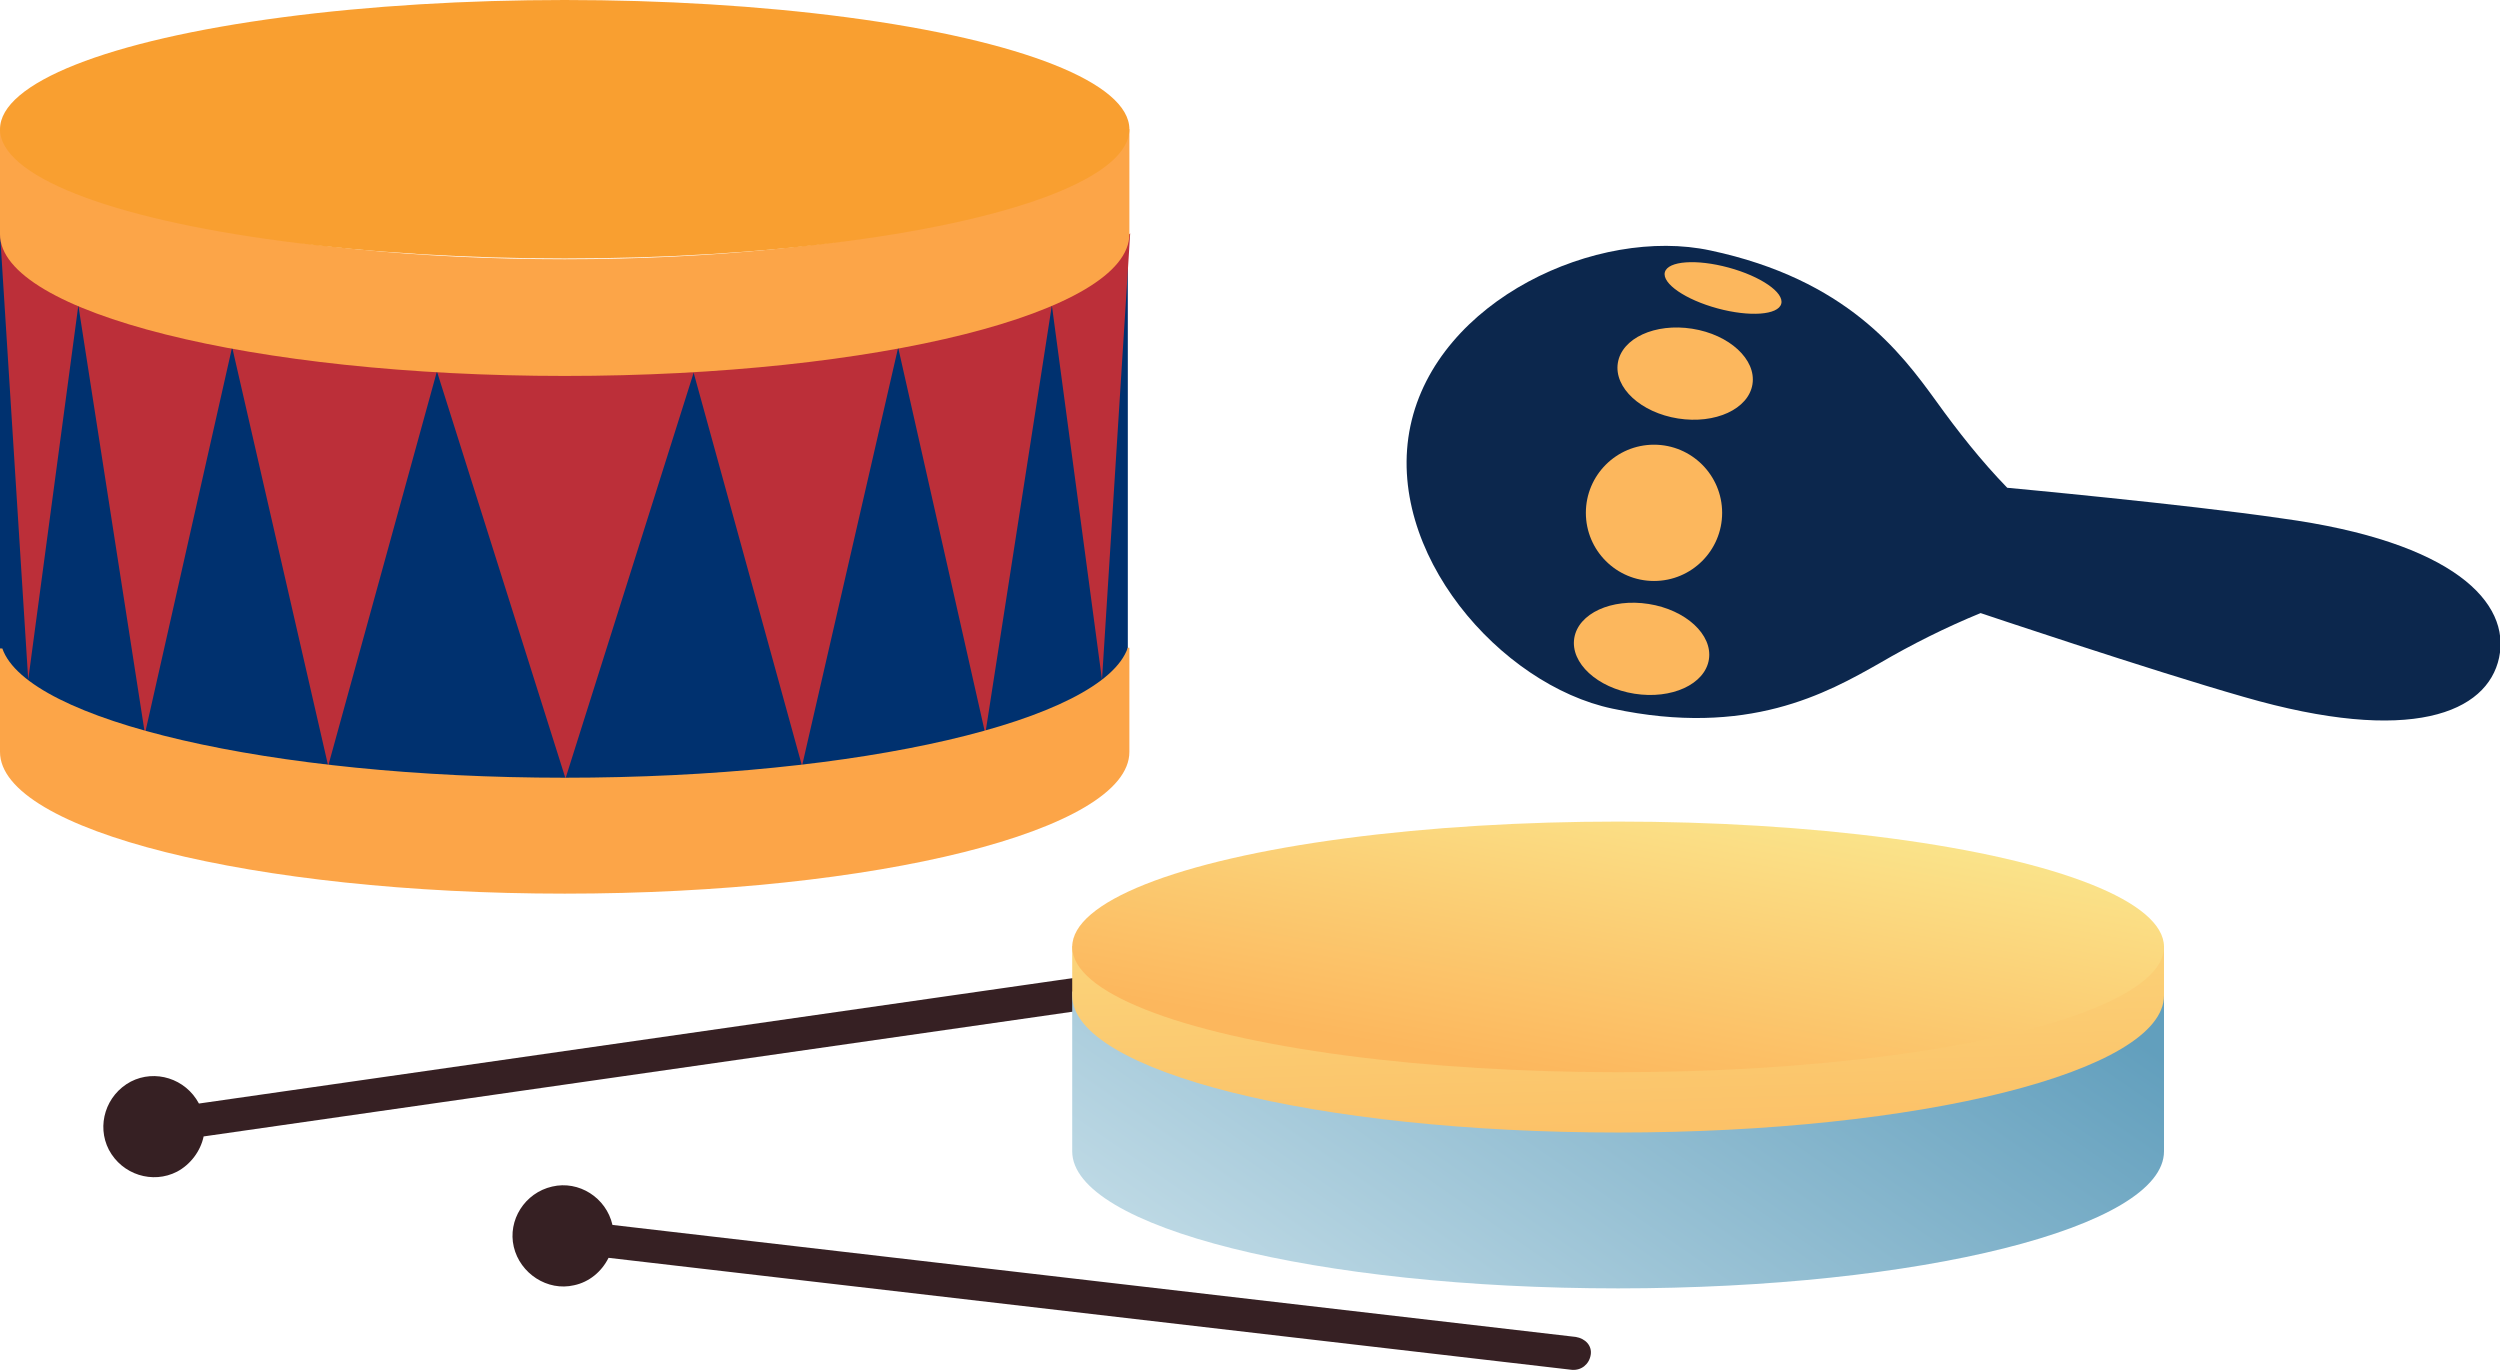
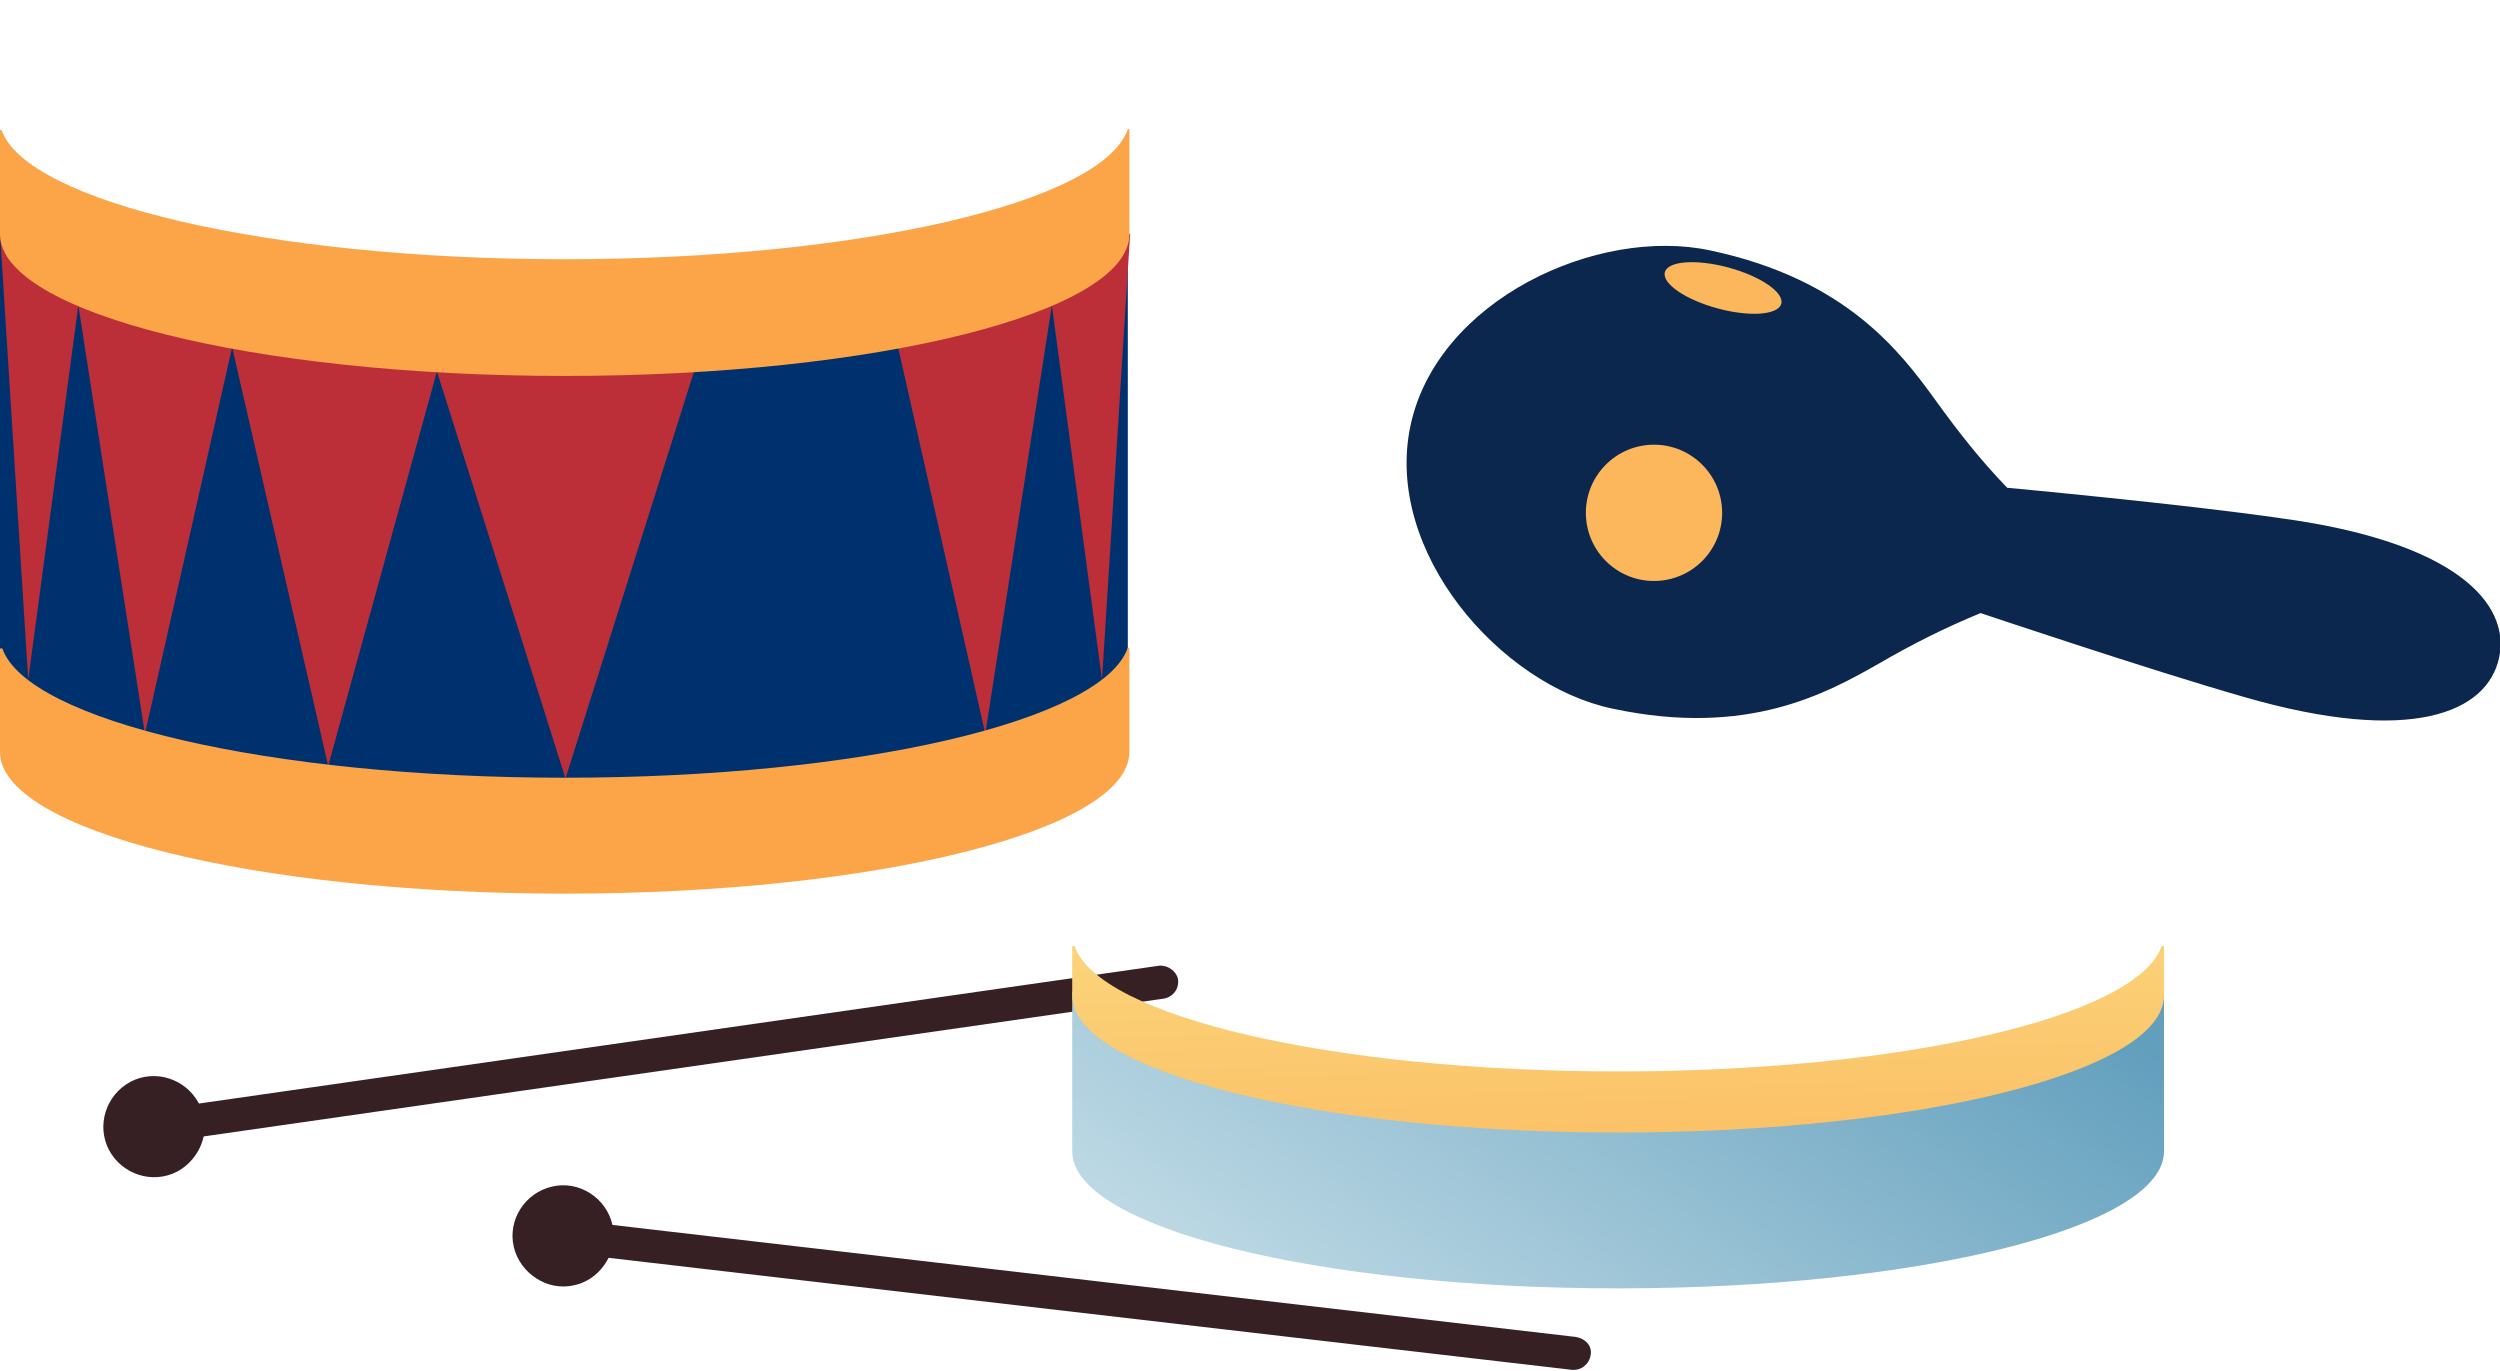
<svg xmlns="http://www.w3.org/2000/svg" xmlns:xlink="http://www.w3.org/1999/xlink" version="1.1" id="Layer_1" x="0px" y="0px" viewBox="0 0 319.2 175" style="enable-background:new 0 0 319.2 175;" xml:space="preserve">
  <style type="text/css">
	.st0{clip-path:url(#SVGID_2_);}
	.st1{fill:url(#Pfad_1001_1_);}
	.st2{fill:#BC2F39;}
	.st3{fill:url(#Pfad_1009_1_);}
	.st4{fill:url(#Pfad_1010_1_);}
	.st5{fill:#F99F30;}
	.st6{fill:#362023;}
	.st7{fill:url(#Pfad_1139_1_);}
	.st8{fill:url(#Pfad_1140_1_);}
	.st9{fill:url(#Ellipse_69_1_);}
	.st10{fill:#0C274D;}
	.st11{fill:#FCB75D;}
</style>
  <g>
    <defs>
      <rect id="SVGID_1_" width="319.2" height="175" />
    </defs>
    <clipPath id="SVGID_2_">
      <use xlink:href="#SVGID_1_" style="overflow:visible;" />
    </clipPath>
    <g id="Komponente" class="st0">
      <g id="Gruppe_333">
        <linearGradient id="Pfad_1001_1_" gradientUnits="userSpaceOnUse" x1="-667.577" y1="871.174" x2="-667.55" y2="871.174" gradientTransform="matrix(144.093 0 0 -78.195 110230.945 68183.172)">
          <stop offset="0" style="stop-color:#00316F" />
          <stop offset="0.233" style="stop-color:#003B89" />
          <stop offset="1" style="stop-color:#28191B" />
        </linearGradient>
        <path id="Pfad_1001" class="st1" d="M72,39.1c-37.7,0-68.6-7.3-71.8-16.5H0v60.1c0,10,32.3,18.1,72,18.1s72-8.1,72-18.1V22.6     h-0.3C140.6,31.8,109.7,39.1,72,39.1z" />
        <g id="Gruppe_332" transform="translate(0.003 29.788)">
          <path id="Pfad_1002" class="st2" d="M72.1,12.3H54.1l18.1,57.3l18.1-57.3L72.1,12.3z" />
          <path id="Pfad_1003" class="st2" d="M56.4,15.4L41.9,68L29.1,12.2L56.4,15.4z" />
          <path id="Pfad_1004" class="st2" d="M10,9.2l8.5,54.7l11.1-49.2L15.9,7.9L10,9.2z" />
          <path id="Pfad_1005" class="st2" d="M0,0l10,9.2L3.6,57L0,0z" />
-           <path id="Pfad_1006" class="st2" d="M87.9,15.4L102.4,68l12.8-55.7L87.9,15.4z" />
-           <path id="Pfad_1007" class="st2" d="M134.3,9.2l-8.5,54.7l-11.1-49.2l13.7-6.7L134.3,9.2z" />
+           <path id="Pfad_1007" class="st2" d="M134.3,9.2l-8.5,54.7l-11.1-49.2l13.7-6.7L134.3,9.2" />
          <path id="Pfad_1008" class="st2" d="M140.7,57l3.6-57l-10,9.2" />
        </g>
        <linearGradient id="Pfad_1009_1_" gradientUnits="userSpaceOnUse" x1="-768.356" y1="788.007" x2="-768.377" y2="787.571" gradientTransform="matrix(144.284 0 0 -31.367 110376.977 27253.678)">
          <stop offset="0.193" style="stop-color:#FCA548" />
          <stop offset="0.928" style="stop-color:#FFE77D" />
        </linearGradient>
        <path id="Pfad_1009" class="st3" d="M72.1,33.1c-37.7,0-68.7-7.3-71.9-16.5H0v13.3c0,10,32.3,18.1,72.1,18.1s72.1-8.1,72.1-18.1     V16.5H144C140.8,25.8,109.9,33.1,72.1,33.1z" />
        <linearGradient id="Pfad_1010_1_" gradientUnits="userSpaceOnUse" x1="-768.252" y1="790.173" x2="-768.273" y2="789.737" gradientTransform="matrix(144.284 0 0 -31.371 110376.977 27323.377)">
          <stop offset="0.193" style="stop-color:#FCA548" />
          <stop offset="0.928" style="stop-color:#FFE77D" />
        </linearGradient>
        <path id="Pfad_1010" class="st4" d="M72.1,99.3C34.4,99.3,3.5,92,0.3,82.8H0V96c0,10,32.3,18.1,72.1,18.1s72.1-8.1,72.1-18.1     V82.7H144C140.8,92,109.9,99.3,72.1,99.3z" />
-         <ellipse id="Ellipse_49" class="st5" cx="72.1" cy="16.5" rx="72.1" ry="16.5" />
      </g>
      <path id="Pfad_1137" class="st6" d="M148,123.3L25.4,140.9c-1.7-3.2-5.6-4.4-8.7-2.8c-3.2,1.7-4.4,5.6-2.8,8.7    c1.7,3.2,5.6,4.4,8.7,2.8c1.7-0.9,3-2.6,3.4-4.5l122.6-17.6c1.2-0.2,2-1.3,1.8-2.5C150.2,124,149.1,123.2,148,123.3L148,123.3z" />
      <path id="Pfad_1138" class="st6" d="M201.2,170.7l-123-14.3c-0.8-3.5-4.3-5.7-7.7-4.9c-3.5,0.8-5.7,4.3-4.9,7.7s4.3,5.7,7.7,4.9    c1.9-0.4,3.5-1.7,4.4-3.5l123,14.3c1.2,0.1,2.2-0.7,2.4-1.9S202.4,170.9,201.2,170.7L201.2,170.7L201.2,170.7z" />
      <linearGradient id="Pfad_1139_1_" gradientUnits="userSpaceOnUse" x1="-765.01" y1="868.668" x2="-764.015" y2="869.059" gradientTransform="matrix(139.38 0 0 -37.794 106764.453 32980.445)">
        <stop offset="3.000000e-03" style="stop-color:#BCD8E4" />
        <stop offset="1" style="stop-color:#629FBD" />
      </linearGradient>
      <path id="Pfad_1139" class="st7" d="M206.6,142.6c-36.4,0-66.3-7-69.4-16h-0.3V147c0,9.7,31.2,17.5,69.7,17.5s69.7-7.8,69.7-17.5    v-20.3H276C272.9,135.6,243,142.6,206.6,142.6z" />
      <linearGradient id="Pfad_1140_1_" gradientUnits="userSpaceOnUse" x1="-764.14" y1="864.174" x2="-764.843" y2="868.34" gradientTransform="matrix(139.38 0 0 -23.788 106764.453 20734.664)">
        <stop offset="0.193" style="stop-color:#FCB75D" />
        <stop offset="0.928" style="stop-color:#FAEC93" />
      </linearGradient>
      <path id="Pfad_1140" class="st8" d="M206.6,136.8c-36.4,0-66.3-7-69.4-16h-0.3v6.3c0,9.7,31.2,17.5,69.7,17.5s69.7-7.8,69.7-17.5    v-6.3H276C272.9,129.8,243,136.8,206.6,136.8z" />
      <linearGradient id="Ellipse_69_1_" gradientUnits="userSpaceOnUse" x1="-764.975" y1="867.36" x2="-764.014" y2="868.558" gradientTransform="matrix(139.382 0 0 -31.932 106765.977 27835.809)">
        <stop offset="0.193" style="stop-color:#FCB75D" />
        <stop offset="0.928" style="stop-color:#FAEC93" />
      </linearGradient>
-       <ellipse id="Ellipse_69" class="st9" cx="206.6" cy="120.9" rx="69.7" ry="16" />
      <g id="Gruppe_414" transform="translate(179.583 31.379)">
        <path id="Pfad_1142" class="st10" d="M139.5,52.6c-1.5,7-11.2,11.2-32.6,5C95,54.2,73.3,46.9,73.3,46.9c-4.4,1.8-8.8,4-12.9,6.4     c-6.7,3.8-16.8,9.5-34.1,5.8C12,56.1-2.9,39.1,0.5,23S24.4-2.5,38.8,0.6c17.4,3.7,24.3,13,28.8,19.2c2.8,3.9,5.8,7.7,9.1,11.1     c0,0,22.7,2.1,35,3.9C133.8,37.8,141,45.6,139.5,52.6z" />
        <ellipse id="Ellipse_70" class="st11" cx="31.6" cy="34.1" rx="8.7" ry="8.7" />
-         <ellipse id="Ellipse_71" transform="matrix(0.156 -0.988 0.988 0.156 13.82 48.938)" class="st11" cx="35.6" cy="16.4" rx="5.8" ry="8.7" />
        <ellipse id="Ellipse_72" transform="matrix(0.262 -0.965 0.965 0.262 24.621 42.962)" class="st11" cx="40.4" cy="5.4" rx="2.7" ry="7.7" />
-         <ellipse id="Ellipse_73" transform="matrix(0.156 -0.988 0.988 0.156 -25.549 73.072)" class="st11" cx="30" cy="51.5" rx="5.8" ry="8.7" />
      </g>
    </g>
  </g>
</svg>